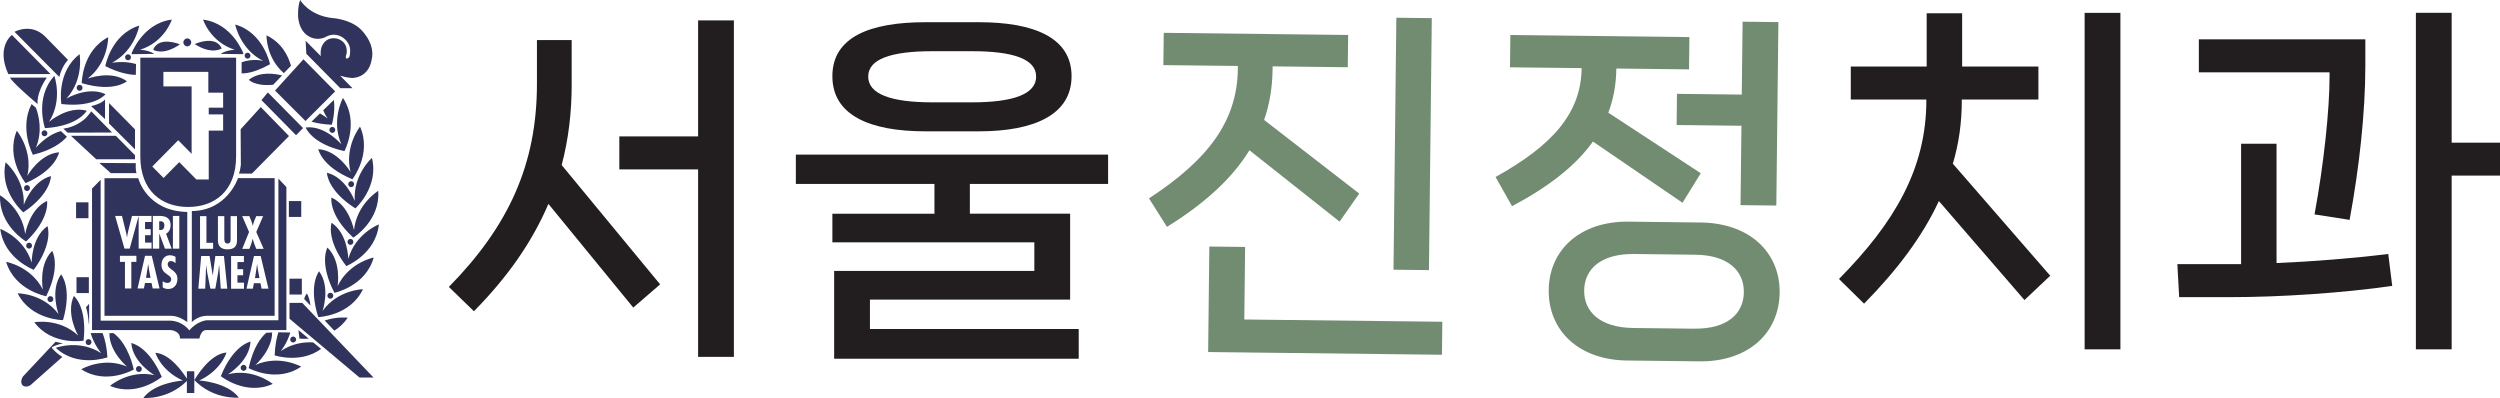
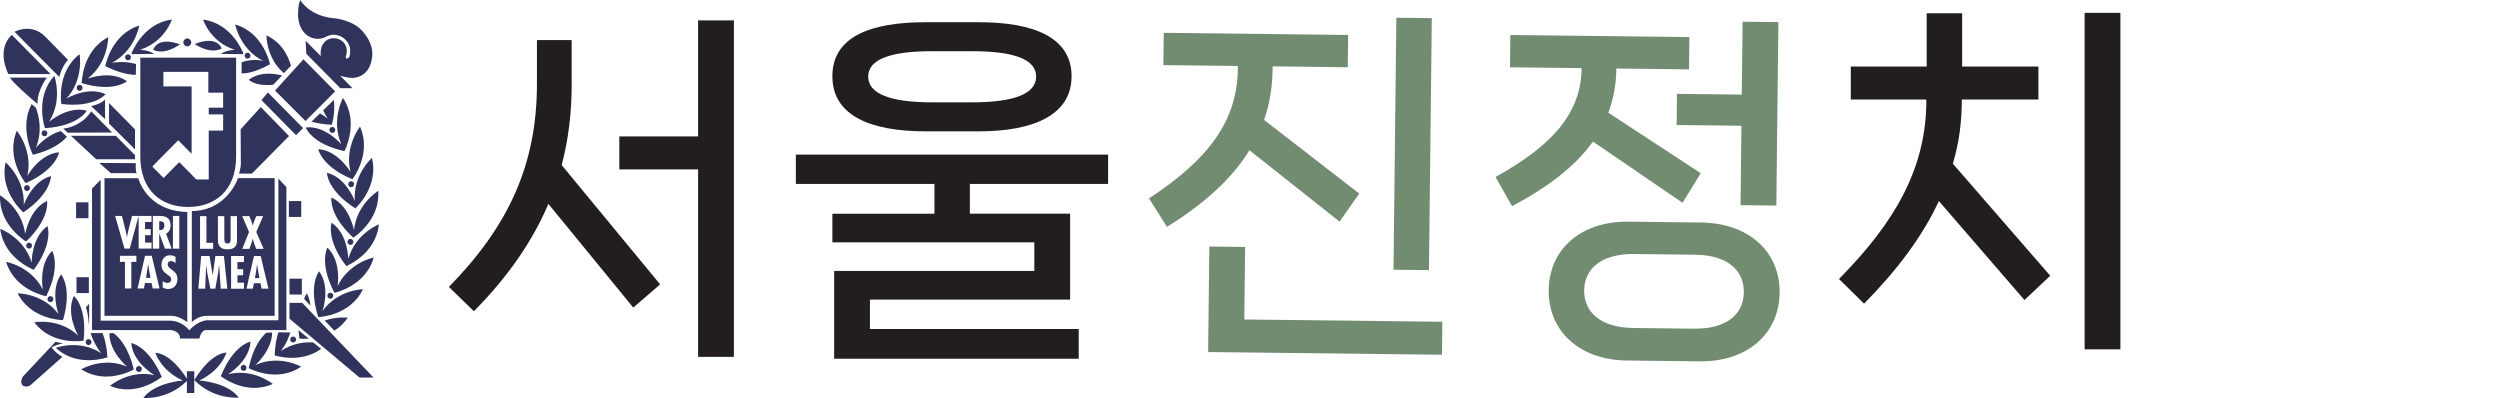
<svg xmlns="http://www.w3.org/2000/svg" width="201" height="32" viewBox="0 0 201 32" fill="none">
  <path d="M17.825 3.893C17.327 2.77 15.653 3.542 15.653 3.542C17.061 4.446 17.825 3.893 17.825 3.893ZM15.06 3.727C15.234 3.727 15.374 3.583 15.374 3.406C15.374 3.23 15.234 3.088 15.06 3.088C14.885 3.088 14.743 3.23 14.743 3.406C14.743 3.583 14.885 3.727 15.06 3.727ZM18.889 4.005C18.889 4.005 18.284 3.994 17.73 4.331L19.512 4.356L19.574 4.31C19.574 4.31 18.687 1.877 16.328 1.578C16.328 1.578 16.898 3.379 18.891 4.008M20.138 4.476C20.138 4.342 20.033 4.236 19.904 4.236C19.775 4.236 19.668 4.342 19.668 4.476C19.668 4.609 19.773 4.715 19.904 4.715C20.036 4.715 20.138 4.609 20.138 4.476ZM10.629 4.356L12.41 4.331C11.857 3.994 11.252 4.005 11.252 4.005C13.246 3.376 13.816 1.575 13.816 1.575C11.456 1.875 10.57 4.307 10.57 4.307L10.632 4.353M10.056 4.606C10.056 4.74 10.161 4.846 10.293 4.846C10.425 4.846 10.529 4.74 10.529 4.606C10.529 4.473 10.425 4.367 10.293 4.367C10.161 4.367 10.056 4.473 10.056 4.606ZM10.204 6.53C8.92 5.605 7.05 6.32 7.05 6.32C8.713 5.039 8.7 2.99 8.7 2.99C6.582 4.089 6.572 6.682 6.572 6.682C9.162 7.46 10.204 6.53 10.204 6.53ZM10.919 6.024L10.938 5.148C9.973 4.862 9.001 5.047 9.001 5.047C10.857 4.076 11.196 2.057 11.196 2.057C8.923 2.764 8.466 5.316 8.466 5.316C9.514 5.844 10.331 6.007 10.919 6.021M21.175 4.903C21.175 4.903 20.401 4.666 19.426 5.004V5.904C20.02 5.893 20.622 5.746 21.712 5.164C21.712 5.164 21.197 2.623 18.91 1.97C18.91 1.97 19.297 3.98 21.175 4.903ZM12.314 4C12.314 4 13.095 4.522 14.469 3.564C14.469 3.564 12.768 2.857 12.314 4ZM24.22 16.167H23.225V17.44H24.22V16.167ZM21.535 7.43L21.022 8.051L23.803 10.87L24.367 10.298L21.535 7.43ZM26.949 7.349L24.399 4.767L22.113 7.281L24.563 9.729L26.947 7.349H26.949ZM6.163 7.06C6.163 7.194 6.268 7.3 6.4 7.3C6.531 7.3 6.636 7.194 6.636 7.06C6.636 6.927 6.531 6.821 6.4 6.821C6.268 6.821 6.163 6.927 6.163 7.06ZM25.039 9.781C25.477 9.906 26.017 10.002 26.675 10.029C26.675 10.029 26.974 9.128 26.845 8.032L25.985 8.867C26.076 9.087 26.194 9.31 26.342 9.531C26.342 9.531 26.106 9.332 25.724 9.12L25.042 9.784L25.039 9.781ZM24.268 22.406H23.274V23.679H24.268V22.406ZM22.82 5.88L23.397 5.286C23.153 4.451 22.656 3.442 21.428 2.84C21.428 2.84 21.377 4.628 22.82 5.88ZM27.997 14.806C27.997 14.94 28.102 15.046 28.234 15.046C28.366 15.046 28.47 14.94 28.47 14.806C28.47 14.673 28.363 14.567 28.234 14.567C28.105 14.567 27.997 14.673 27.997 14.806ZM24.894 2.96C25.638 3.336 26.237 2.941 26.237 2.941C27.065 2.53 27.664 3.099 27.664 3.099C28.242 3.556 28.148 4.157 28.148 4.157C28.148 4.62 28.016 4.65 28.016 4.65C27.739 4.84 27.809 4.516 27.809 4.516L27.871 4.288C27.979 3.246 27.057 3.096 27.057 3.096C26.076 2.922 25.834 3.839 25.834 3.839C25.773 4.092 25.767 4.315 25.794 4.514L24.572 3.276L24.628 4.323L27.36 7.09H28.339L27.347 6.086C27.871 6.252 28.331 6.271 28.331 6.271C29.725 6.184 29.873 4.832 29.873 4.832C30.241 3.42 28.919 2.28 28.919 2.28C28.038 1.513 26.705 1.45 26.705 1.45C24.808 1.227 24.134 0 24.134 0C23.913 0.558 23.97 1.385 23.97 1.385C24.096 2.658 24.894 2.955 24.894 2.955M28.333 14.412C28.333 14.412 29.924 12.38 28.946 10.181C28.946 10.181 27.675 11.775 28.183 13.827C28.183 13.827 27.164 12.083 25.59 11.993C25.59 11.993 25.832 13.381 28.333 14.412ZM26.718 10.684C26.85 10.684 26.955 10.578 26.955 10.445C26.955 10.312 26.85 10.206 26.718 10.206C26.587 10.206 26.482 10.315 26.482 10.445C26.482 10.576 26.587 10.684 26.718 10.684ZM21.965 6.813L22.68 6.065C22.07 5.923 20.928 5.716 20.004 6.413C20.004 6.413 20.479 6.957 21.965 6.813ZM27.694 12.148C27.694 12.148 28.911 9.866 27.573 7.874C27.573 7.874 26.595 9.664 27.444 11.599C27.444 11.599 26.141 10.061 24.577 10.249C24.577 10.249 25.052 11.574 27.691 12.148M19.348 29.575C19.348 29.708 19.453 29.814 19.584 29.814C19.716 29.814 19.821 29.708 19.821 29.575C19.821 29.442 19.716 29.335 19.584 29.335C19.453 29.335 19.348 29.442 19.348 29.575ZM20.533 29.346C20.533 29.346 21.868 28.184 21.882 26.734L21.406 26.753C20.974 27.137 20.342 27.951 19.993 29.599C19.993 29.599 22.247 30.832 24.211 29.477C24.211 29.477 22.443 28.484 20.536 29.346M18.332 30.092C18.332 30.092 20.052 29.058 20.143 27.466C20.143 27.466 18.773 27.711 17.755 30.244C17.755 30.244 19.762 31.852 21.93 30.867C21.93 30.867 20.358 29.578 18.332 30.092ZM16.022 30.59C17.811 29.752 18.209 28.342 18.209 28.342C16.817 28.443 15.627 30.557 15.627 30.557C17.182 32.165 19.203 31.966 19.203 31.966C18.276 30.726 16.024 30.59 16.024 30.59M15.025 29.85V30.445C14.753 30.013 13.692 28.44 12.494 28.364C12.494 28.364 12.902 29.768 14.697 30.595C14.697 30.595 12.445 30.745 11.526 31.994C11.526 31.994 13.49 32.173 15.025 30.628V31.599H15.621V29.852H15.025V29.85ZM23.274 24.351V25.624L28.905 30.353H30.031L24.3 24.351H23.274ZM22.575 28.225C22.575 28.225 23.088 27.605 23.338 26.732L22.379 26.718C22.226 27.194 22.113 27.801 22.083 28.571C22.083 28.571 24.155 29.267 25.818 28.051L25.179 27.529C24.469 27.488 23.497 27.597 22.575 28.228M11.403 29.667C11.403 29.534 11.298 29.428 11.166 29.428C11.035 29.428 10.93 29.534 10.93 29.667C10.93 29.801 11.035 29.907 11.166 29.907C11.298 29.907 11.403 29.801 11.403 29.667ZM27.146 22.996C27.146 22.996 27.471 20.996 26.323 19.905C26.323 19.905 25.627 21.124 26.89 23.543C26.89 23.543 29.4 23.02 30.045 20.705C30.045 20.705 28.059 21.097 27.146 22.999M24.824 27.227L23.994 26.541C24.013 26.756 24.04 26.982 24.077 27.224C24.077 27.224 24.375 27.259 24.824 27.227ZM23.569 27.537C23.701 27.537 23.806 27.431 23.806 27.298C23.806 27.164 23.701 27.058 23.569 27.058C23.438 27.058 23.333 27.164 23.333 27.298C23.333 27.431 23.438 27.537 23.569 27.537ZM3.817 24.049C3.817 24.182 3.922 24.288 4.054 24.288C4.186 24.288 4.29 24.182 4.29 24.049C4.29 23.916 4.186 23.809 4.054 23.809C3.922 23.809 3.817 23.916 3.817 24.049ZM2.098 19.418C4.057 17.535 3.782 16.153 3.782 16.153C2.35 16.817 2.025 18.817 2.025 18.817C1.762 16.716 0.005 15.704 0.005 15.704C-0.114 18.112 2.098 19.418 2.098 19.418ZM2.103 19.75C2.103 19.883 2.208 19.989 2.34 19.989C2.471 19.989 2.573 19.883 2.573 19.75C2.573 19.617 2.469 19.511 2.34 19.511C2.211 19.511 2.103 19.617 2.103 19.75ZM5.467 4.813L3.64 2.947C2.509 1.804 1.168 2.558 1.168 2.558L4.766 6.184C5.008 5.254 5.467 4.816 5.467 4.816M4.065 5.956L0.958 2.811C0.958 2.811 -0.339 3.755 0.668 5.956H4.062H4.065ZM2.718 21.69C4.325 19.492 3.817 18.18 3.817 18.18C2.522 19.086 2.546 21.113 2.546 21.113C1.926 19.092 0.021 18.403 0.021 18.403C0.316 20.795 2.718 21.693 2.718 21.693M4.159 27.921C4.159 27.921 4.524 27.7 5.059 27.619L4.468 27.477L1.845 30.271C1.845 30.271 1.547 30.709 1.829 30.992C1.829 30.992 2.092 31.21 2.458 30.96L5.013 28.696C4.755 28.56 4.191 28.087 4.159 27.918M9.13 26.786H8.796C8.778 28.285 10.207 29.471 10.207 29.471C8.28 28.655 6.534 29.689 6.534 29.689C8.533 30.995 10.755 29.711 10.755 29.711C10.322 27.883 9.562 27.102 9.132 26.789M3.715 23.818C4.919 21.372 4.196 20.169 4.196 20.169C3.073 21.287 3.444 23.279 3.444 23.279C2.485 21.399 0.491 21.053 0.491 21.053C1.192 23.355 3.713 23.818 3.713 23.818M10.554 27.581C10.683 29.172 12.424 30.163 12.424 30.163C10.387 29.697 8.845 31.022 8.845 31.022C11.037 31.958 13.007 30.301 13.007 30.301C11.929 27.793 10.554 27.581 10.554 27.581ZM4.938 8.364C7.622 8.674 8.487 7.575 8.487 7.575C7.066 6.892 5.344 7.923 5.344 7.923C6.762 6.369 6.4 4.356 6.4 4.356C4.503 5.809 4.935 8.366 4.935 8.366M5.064 25.739C5.833 23.116 4.911 22.06 4.911 22.06C4 23.358 4.707 25.254 4.707 25.254C3.441 23.57 1.418 23.584 1.418 23.584C2.501 25.728 5.064 25.739 5.064 25.739ZM24.679 23.592C24.679 23.592 24.512 23.771 24.456 24.041L24.956 24.566C24.929 24.239 24.846 23.907 24.679 23.592ZM7.99 13.101L8.909 13.919H10.983C10.884 13.754 10.916 13.117 10.916 13.117L7.99 13.101ZM13.138 6.949V5.776H16.75V7.452H17.94V8.658H16.782V9.196H17.94V10.502H16.782V14.428H15.788L14.412 13.035L13.155 14.309L12.244 13.389L14.329 11.275L15.406 12.366V6.949H13.136H13.138ZM11.282 12.573C11.282 15.356 13.007 16.64 15.13 16.64C17.252 16.64 18.983 15.359 18.983 12.573V4.636H11.282C11.282 4.636 11.282 9.792 11.282 12.573ZM8.444 7.994C8.444 7.994 8.213 8.336 7.327 8.53L8.444 9.577V7.994ZM18.289 19.579C18.539 19.579 18.539 19.388 18.542 19.192V17.378H19.055V19.296C19.055 19.576 19.026 20.049 18.284 20.049C17.806 20.049 17.521 19.824 17.521 19.331V17.378H18.034V19.081C18.034 19.279 18.01 19.579 18.289 19.579ZM19.611 20.58V21.07H19.09V21.641H19.549V22.131H19.09V22.724H19.619V23.214H18.579V20.583H19.611V20.58ZM19.472 17.378H20.049L20.197 17.745C20.24 17.873 20.294 18.009 20.321 18.145H20.329C20.356 18.009 20.399 17.878 20.447 17.745L20.603 17.378H21.156L20.603 18.651L21.199 20.009H20.603L20.439 19.592C20.391 19.459 20.358 19.331 20.323 19.198H20.318C20.28 19.331 20.248 19.459 20.205 19.592L20.052 20.009H19.474L20.025 18.651L19.474 17.378H19.472ZM21.033 23.211L20.939 22.767H20.417L20.326 23.211H19.818L20.42 20.58H20.96L21.584 23.211H21.035H21.033ZM17.747 23.211L17.623 21.315H17.615L17.532 21.965L17.311 23.211H16.916L16.666 21.951L16.581 21.363V21.315H16.572L16.497 23.211H15.946L16.175 20.58H16.849L17.102 22.134H17.107L17.314 20.58H18.005L18.276 23.211H17.749H17.747ZM16.083 17.378H16.597V19.519H17.134V20.006H16.083V17.378ZM15.422 16.972V25.894C15.422 25.894 15.919 25.39 16.615 25.39H22.081V14.322H19.133C19.133 14.322 18.295 16.931 15.422 16.97M13.216 18.118C13.216 17.93 13.128 17.775 12.87 17.788H12.8V18.49L12.891 18.496C13.125 18.496 13.216 18.335 13.216 18.118ZM20.673 21.257H20.665L20.611 21.655L20.501 22.357H20.861L20.729 21.655L20.673 21.257ZM6.846 9.539C6.752 9.615 6.096 10.222 5.096 10.344L5.438 10.668L9.014 10.652L7.904 9.528L7.343 8.957C7.343 8.957 6.942 9.471 6.846 9.536M26.794 23.774C26.794 23.641 26.689 23.535 26.56 23.535C26.431 23.535 26.323 23.641 26.323 23.774C26.323 23.907 26.428 24.014 26.56 24.014C26.692 24.014 26.794 23.907 26.794 23.774ZM28.175 19.688C28.306 19.688 28.411 19.579 28.411 19.448C28.411 19.317 28.306 19.211 28.175 19.211C28.043 19.211 27.938 19.317 27.938 19.448C27.938 19.579 28.043 19.688 28.175 19.688ZM26.659 17.908C26.659 17.908 26.184 19.233 27.841 21.393C27.841 21.393 30.222 20.439 30.461 18.041C30.461 18.041 28.572 18.776 28.003 20.811C28.003 20.811 27.976 18.784 26.659 17.911M28.462 18.504C28.462 18.504 28.091 16.512 26.646 15.884C26.646 15.884 26.404 17.271 28.406 19.105C28.406 19.105 30.588 17.745 30.41 15.345C30.41 15.345 28.677 16.401 28.462 18.504ZM25.654 21.812C25.654 21.812 24.76 22.893 25.587 25.494C25.587 25.494 28.148 25.42 29.182 23.252C29.182 23.252 27.162 23.29 25.934 25.001C25.934 25.001 26.595 23.088 25.654 21.81M28.524 16.153C28.524 16.153 27.817 14.257 26.286 13.89C26.286 13.89 26.286 15.299 28.572 16.755C28.572 16.755 30.488 15.032 29.902 12.695C29.902 12.695 28.376 14.042 28.524 16.151M26.882 26.585C27.274 26.337 27.648 26.003 27.96 25.543C27.96 25.543 27.105 25.431 26.106 25.771L26.882 26.585ZM11.975 21.638L11.916 21.241H11.908L11.851 21.638L11.741 22.338H12.104L11.972 21.638H11.975ZM4.371 6.097C2.753 7.86 3.616 10.304 3.616 10.304C6.314 10.138 6.977 8.902 6.977 8.902C5.459 8.478 3.941 9.798 3.941 9.798C5.069 8.018 4.368 6.097 4.368 6.097M14.482 27.219H16.035C16.035 27.219 16.137 26.536 16.575 26.536H23.026V15.04L22.384 14.357V25.749H16.607C16.607 25.749 15.831 25.817 15.221 26.568C15.221 26.568 14.748 25.85 13.735 25.782H8.092V14.458L7.399 15.16V26.536H13.697C13.697 26.536 14.474 26.568 14.474 27.219M2.407 15.119C2.407 14.989 2.302 14.88 2.17 14.88C2.039 14.88 1.934 14.989 1.934 15.119C1.934 15.25 2.039 15.359 2.17 15.359C2.302 15.359 2.407 15.253 2.407 15.119ZM2.2 14.137C2.659 12.075 1.351 10.513 1.351 10.513C0.424 12.73 2.063 14.725 2.063 14.725C4.54 13.634 4.75 12.243 4.75 12.243C3.181 12.371 2.2 14.137 2.2 14.137ZM0.453 13.049C-0.076 15.397 1.877 17.073 1.877 17.073C4.129 15.563 4.097 14.156 4.097 14.156C2.573 14.559 1.91 16.472 1.91 16.472C2.009 14.357 0.453 13.052 0.453 13.052M3.022 8.366C3.022 8.366 2.888 7.515 3.764 6.239H0.8C0.8 6.239 0.926 6.587 3.022 8.366ZM10.854 12.807V12.48L9.315 10.921H5.706L7.743 12.807H10.854ZM7.136 26.003C7.144 26.111 7.165 25.978 7.165 25.978V24.422L6.913 24.707C7.055 25.099 7.106 25.662 7.138 26.003M3.342 10.717C3.342 10.848 3.447 10.954 3.578 10.954C3.71 10.954 3.812 10.848 3.812 10.717C3.812 10.586 3.707 10.478 3.578 10.478C3.449 10.478 3.342 10.584 3.342 10.717ZM7.12 27.744C7.251 27.744 7.356 27.638 7.356 27.504C7.356 27.371 7.251 27.265 7.12 27.265C6.988 27.265 6.886 27.374 6.886 27.504C6.886 27.635 6.991 27.744 7.12 27.744ZM8.767 9.931L10.854 12.009V10.402L8.767 8.287V9.931ZM7.144 22.289H6.15V23.562H7.144V22.289ZM20.971 8.606L19.348 10.393L19.364 13.25C19.364 13.25 19.313 13.721 19.214 13.955H20.256L23.236 10.938L20.968 8.609L20.971 8.606ZM12.182 17.361V17.848H11.661V18.42H12.117V18.909H11.661V19.503H12.187V19.989H11.147V17.364L10.427 19.989H10.008L9.256 17.361H9.807L10.118 18.624C10.164 18.773 10.18 18.923 10.21 19.073H10.218C10.245 18.92 10.255 18.771 10.298 18.616L10.613 17.361H12.182ZM12.827 23.195H12.279L12.182 22.751H11.661L11.567 23.195H11.059L11.661 20.564H12.201L12.827 23.195ZM12.287 17.361H12.805C13.133 17.361 13.716 17.397 13.716 18.115C13.716 18.403 13.603 18.651 13.351 18.795L13.802 19.992H13.262L12.811 18.779H12.803V19.992H12.289V17.364L12.287 17.361ZM13.902 17.361H14.415V19.992H13.902V17.361ZM13.52 23.235C13.375 23.235 13.195 23.192 13.079 23.102V22.607C13.2 22.691 13.316 22.748 13.469 22.748C13.633 22.748 13.764 22.637 13.764 22.463C13.764 22.261 13.603 22.183 13.461 22.079C13.165 21.878 12.983 21.682 12.983 21.298C12.983 20.882 13.219 20.523 13.66 20.523C13.826 20.523 13.974 20.569 14.114 20.651V21.157C14.009 21.067 13.883 20.988 13.743 20.988C13.582 20.988 13.482 21.086 13.482 21.247C13.482 21.679 14.264 21.704 14.264 22.416C14.264 22.882 14.001 23.235 13.517 23.235M10.965 21.053H10.559V23.195H10.046V21.053H9.643V20.564H10.965V21.053ZM8.401 14.325V25.393H13.816C14.428 25.409 15.057 25.896 15.057 25.896V17.043C11.776 16.972 11.115 14.328 11.115 14.328H8.399L8.401 14.325ZM8.638 28.729C8.587 27.885 8.436 27.27 8.248 26.778H7.289C7.55 27.703 8.138 28.397 8.138 28.397C6.381 27.254 4.484 27.964 4.484 27.964C6.228 29.602 8.638 28.729 8.638 28.729ZM5.381 10.997L4.898 10.54C3.731 10.84 2.882 11.887 2.882 11.887C3.43 10.559 3.132 9.319 2.888 8.66L2.538 8.369C1.525 10.312 2.646 12.445 2.646 12.445C4.202 12.067 4.992 11.444 5.378 10.997M2.761 25.91C4.196 27.828 6.719 27.39 6.719 27.39C7.026 24.672 5.94 23.793 5.94 23.793C5.266 25.235 6.284 26.977 6.284 26.977C4.75 25.543 2.761 25.91 2.761 25.91ZM7.112 16.267H6.117V17.541H7.112V16.267Z" fill="#30335C" />
  <path d="M100.457 12.078C99.078 14.336 96.867 16.352 93.823 18.24L92.38 15.949C97.109 12.856 99.476 9.762 99.522 5.537V5.303L93.535 5.235L93.565 2.639L108.391 2.811L108.362 5.406L102.316 5.336V5.57C102.297 7.028 102.08 8.366 101.634 9.643L109.283 15.563L107.703 17.819L100.454 12.08L100.457 12.078ZM100.043 25.687L115.963 25.869L115.934 28.522L97.135 28.304L97.23 19.821L100.107 19.854L100.043 25.684V25.687ZM115.117 1.458L114.888 21.717L112.037 21.685L112.266 1.426L115.117 1.458Z" fill="#728C72" />
  <path d="M128.076 11.376C126.7 13.313 124.524 15.008 121.568 16.578L120.241 14.23C124.876 11.659 127.122 9.06 127.162 5.477L121.404 5.412L121.434 2.816L135.828 2.982L135.798 5.578L129.954 5.51C129.941 6.791 129.726 7.956 129.309 9.06L136.741 13.928L135.274 16.303L128.073 11.381L128.076 11.376ZM136.755 17.889C140.67 17.936 143.12 20.294 143.083 23.529C143.045 26.794 140.543 29.099 136.628 29.053L130.814 28.985C126.929 28.941 124.478 26.579 124.516 23.314C124.553 20.079 127.055 17.775 130.94 17.821L136.755 17.889ZM136.228 26.424C138.877 26.454 140.186 25.216 140.205 23.497C140.224 21.777 138.942 20.509 136.295 20.479L131.373 20.422C128.724 20.392 127.385 21.63 127.367 23.35C127.348 25.069 128.656 26.337 131.306 26.37L136.228 26.427V26.424ZM134.828 7.545L140.038 7.605L140.105 1.744L142.983 1.777L142.817 16.526L139.939 16.494L140.011 10.111L134.801 10.051L134.828 7.545Z" fill="#728C72" />
  <path d="M45.965 6.742C45.965 9.044 45.707 11.201 45.159 13.272L53.075 22.863L50.914 24.729L44.092 16.393C42.797 19.424 40.838 22.253 38.103 25.023L36.088 23.07C40.895 18.172 43.17 13.215 43.17 6.745V3.219H45.962V6.745L45.965 6.742ZM56.127 1.641H59.005V28.693H56.127V13.62H49.794V10.967H56.127V1.638V1.641Z" fill="#221E1F" />
  <path d="M89.091 14.787H77.977V17.179H86.038V24.087H69.943V26.449H86.729V28.84H67.066V21.785H83.16V19.484H66.923V17.182H75.129V14.79H63.986V12.429H89.091V14.79V14.787ZM74.409 10.559C69.946 10.559 66.923 9.278 66.923 6.127C66.923 2.977 69.946 1.785 74.409 1.785H78.697C83.16 1.785 86.154 3.039 86.154 6.127C86.154 9.215 83.16 10.559 78.697 10.559H74.409ZM74.957 4.117C71.617 4.117 69.804 4.759 69.804 6.157C69.804 7.556 71.617 8.228 74.957 8.228H78.152C81.492 8.228 83.306 7.558 83.306 6.157C83.306 4.756 81.492 4.117 78.152 4.117H74.957Z" fill="#221E1F" />
  <path d="M157.729 8.059C157.729 9.839 157.498 11.528 157.009 13.161L164.839 22.169L162.767 24.123L155.886 16.165C154.561 19.021 152.516 21.731 149.87 24.414L147.854 22.431C152.344 17.884 154.878 13.539 154.878 8.059V8.002H148.803V5.35H154.905V1.064H157.756V5.35H163.888V8.002H157.726V8.059H157.729ZM167.604 1.034H170.481V28.087H167.604V1.034Z" fill="#221E1F" />
-   <path d="M183.035 21.149C185.856 21.032 189.166 20.77 192.017 20.419L192.334 22.985C188.333 23.567 183.236 23.889 179.437 23.889H175.205L175.06 21.236H180.184V11.558H183.035V21.149ZM187.296 5.814H176.788V3.162H190.174V5.259C190.174 9.049 189.685 13.482 188.908 17.677L186.087 17.239C186.837 13.188 187.296 8.815 187.296 6.16V5.809V5.814ZM201 11.468V14.121H197.114V28.084H194.237V1.031H197.114V11.468H201Z" fill="#221E1F" />
</svg>